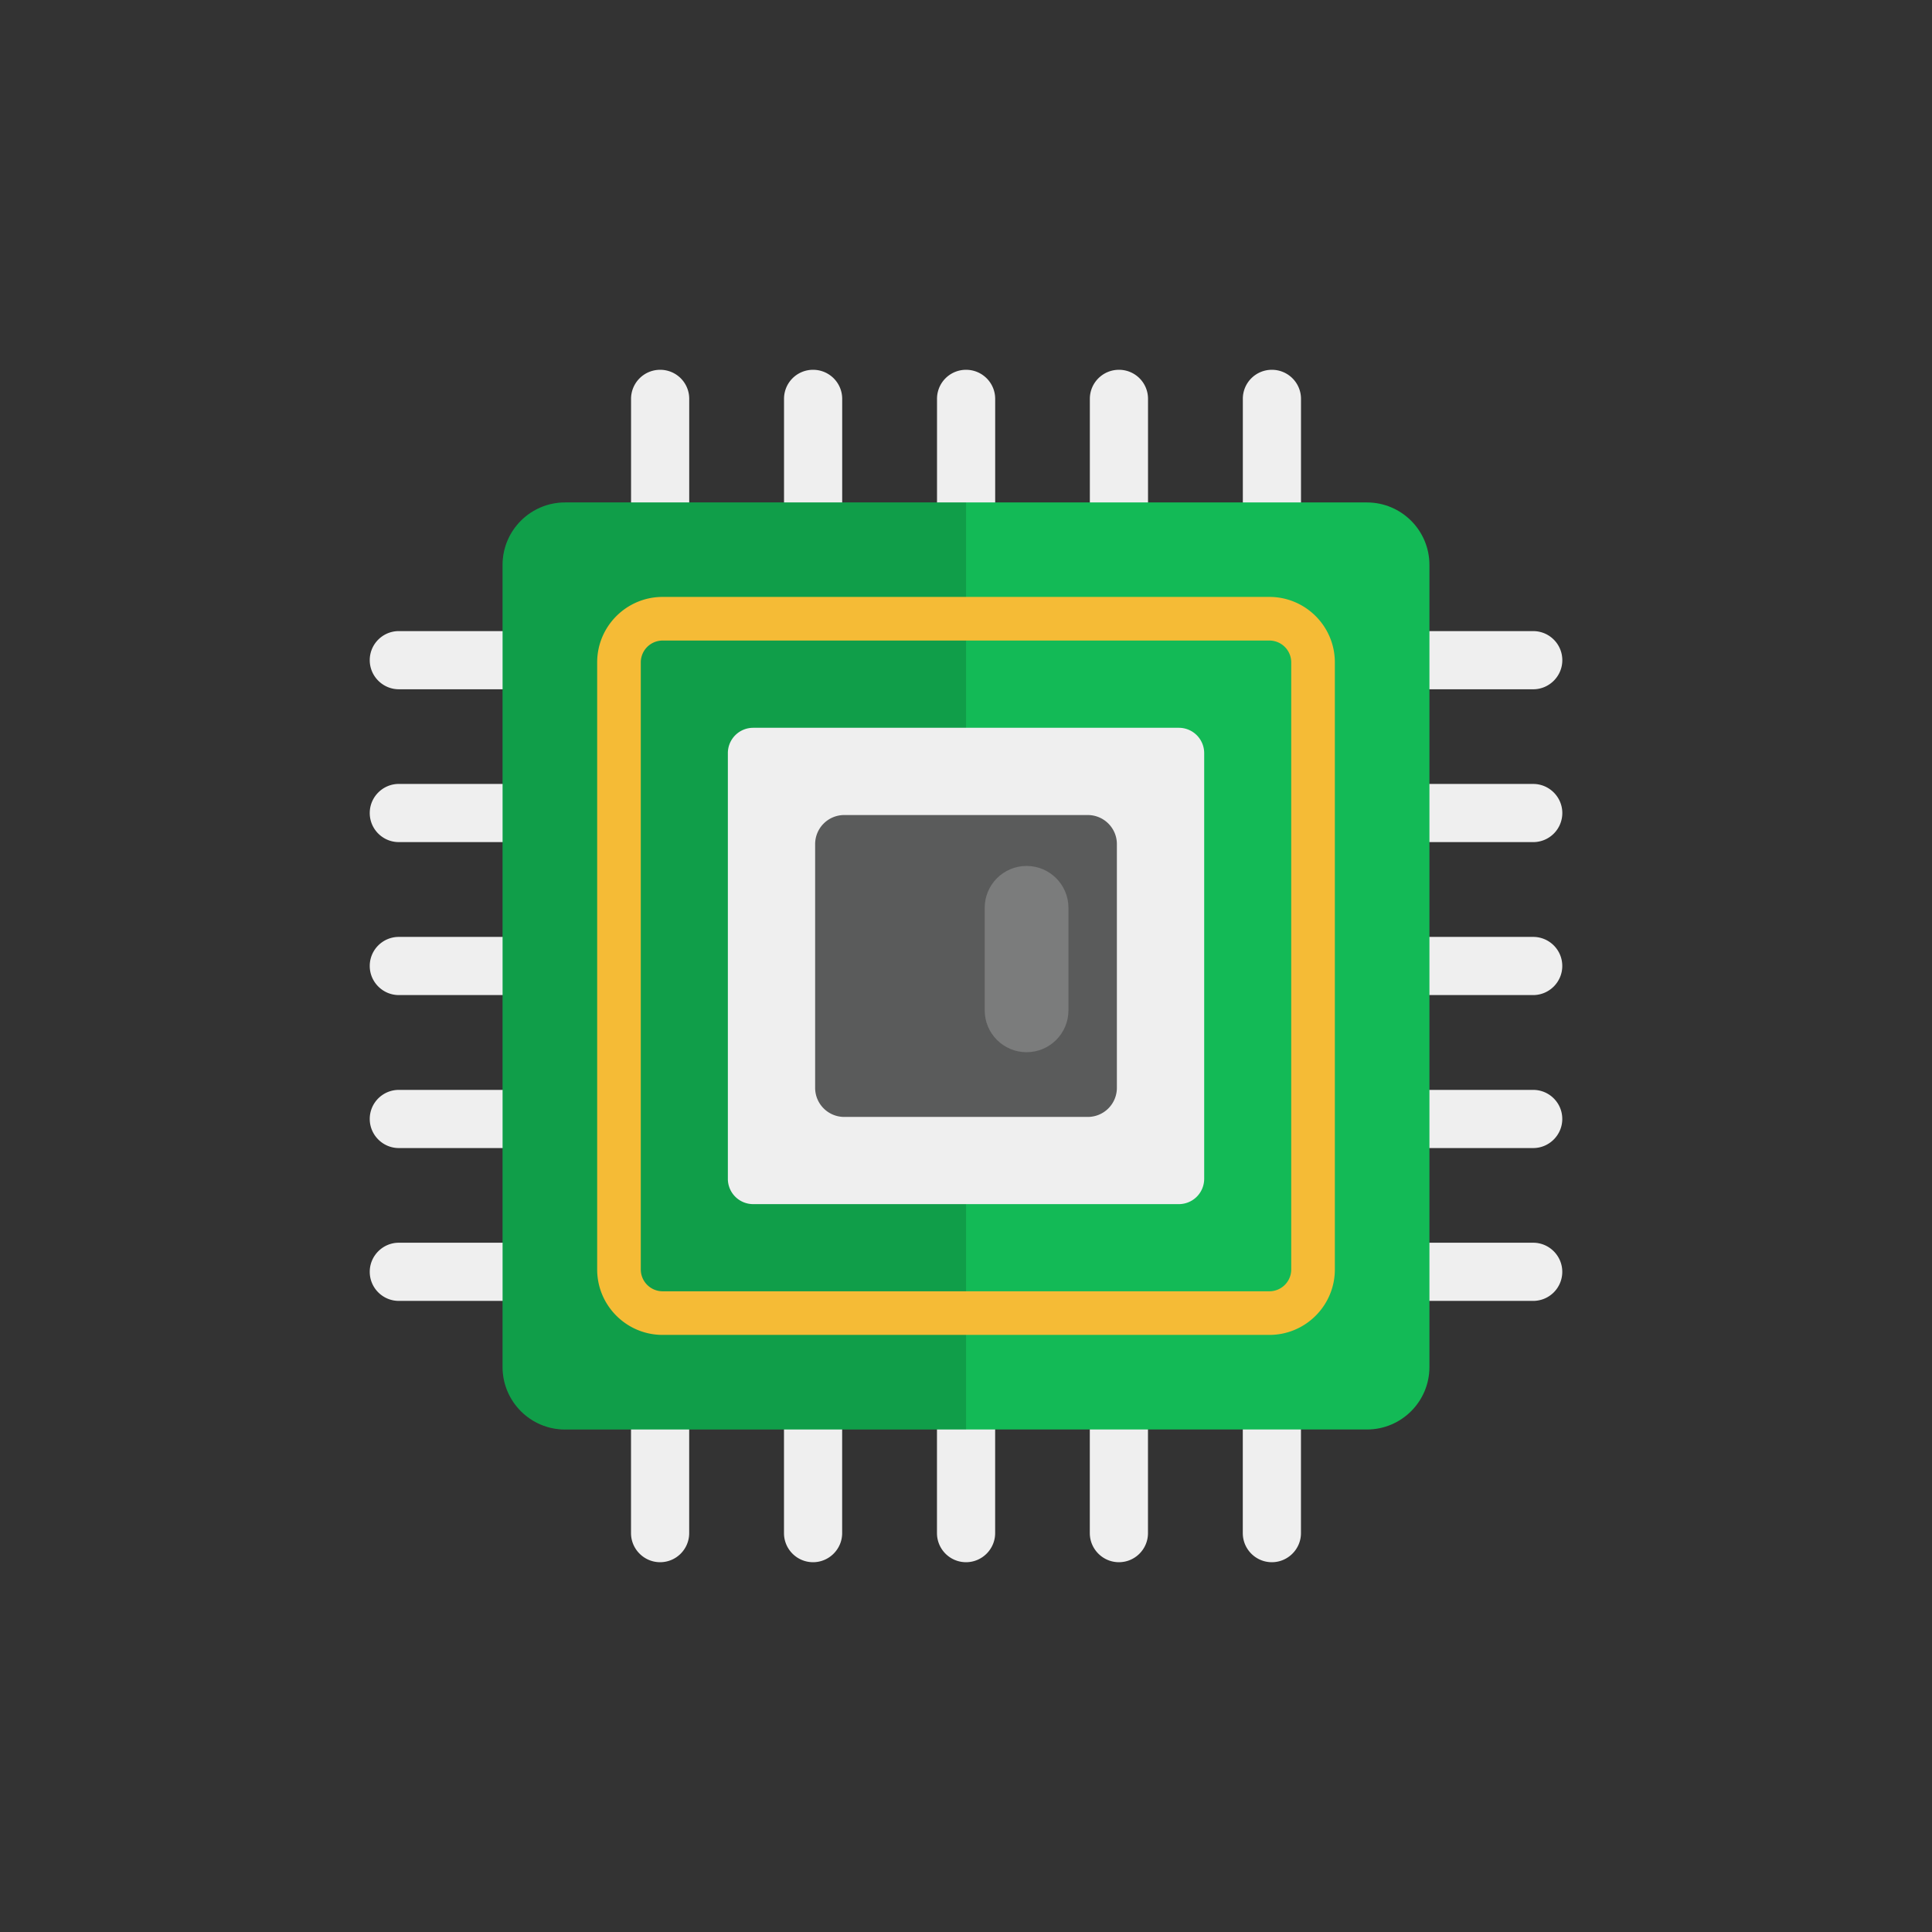
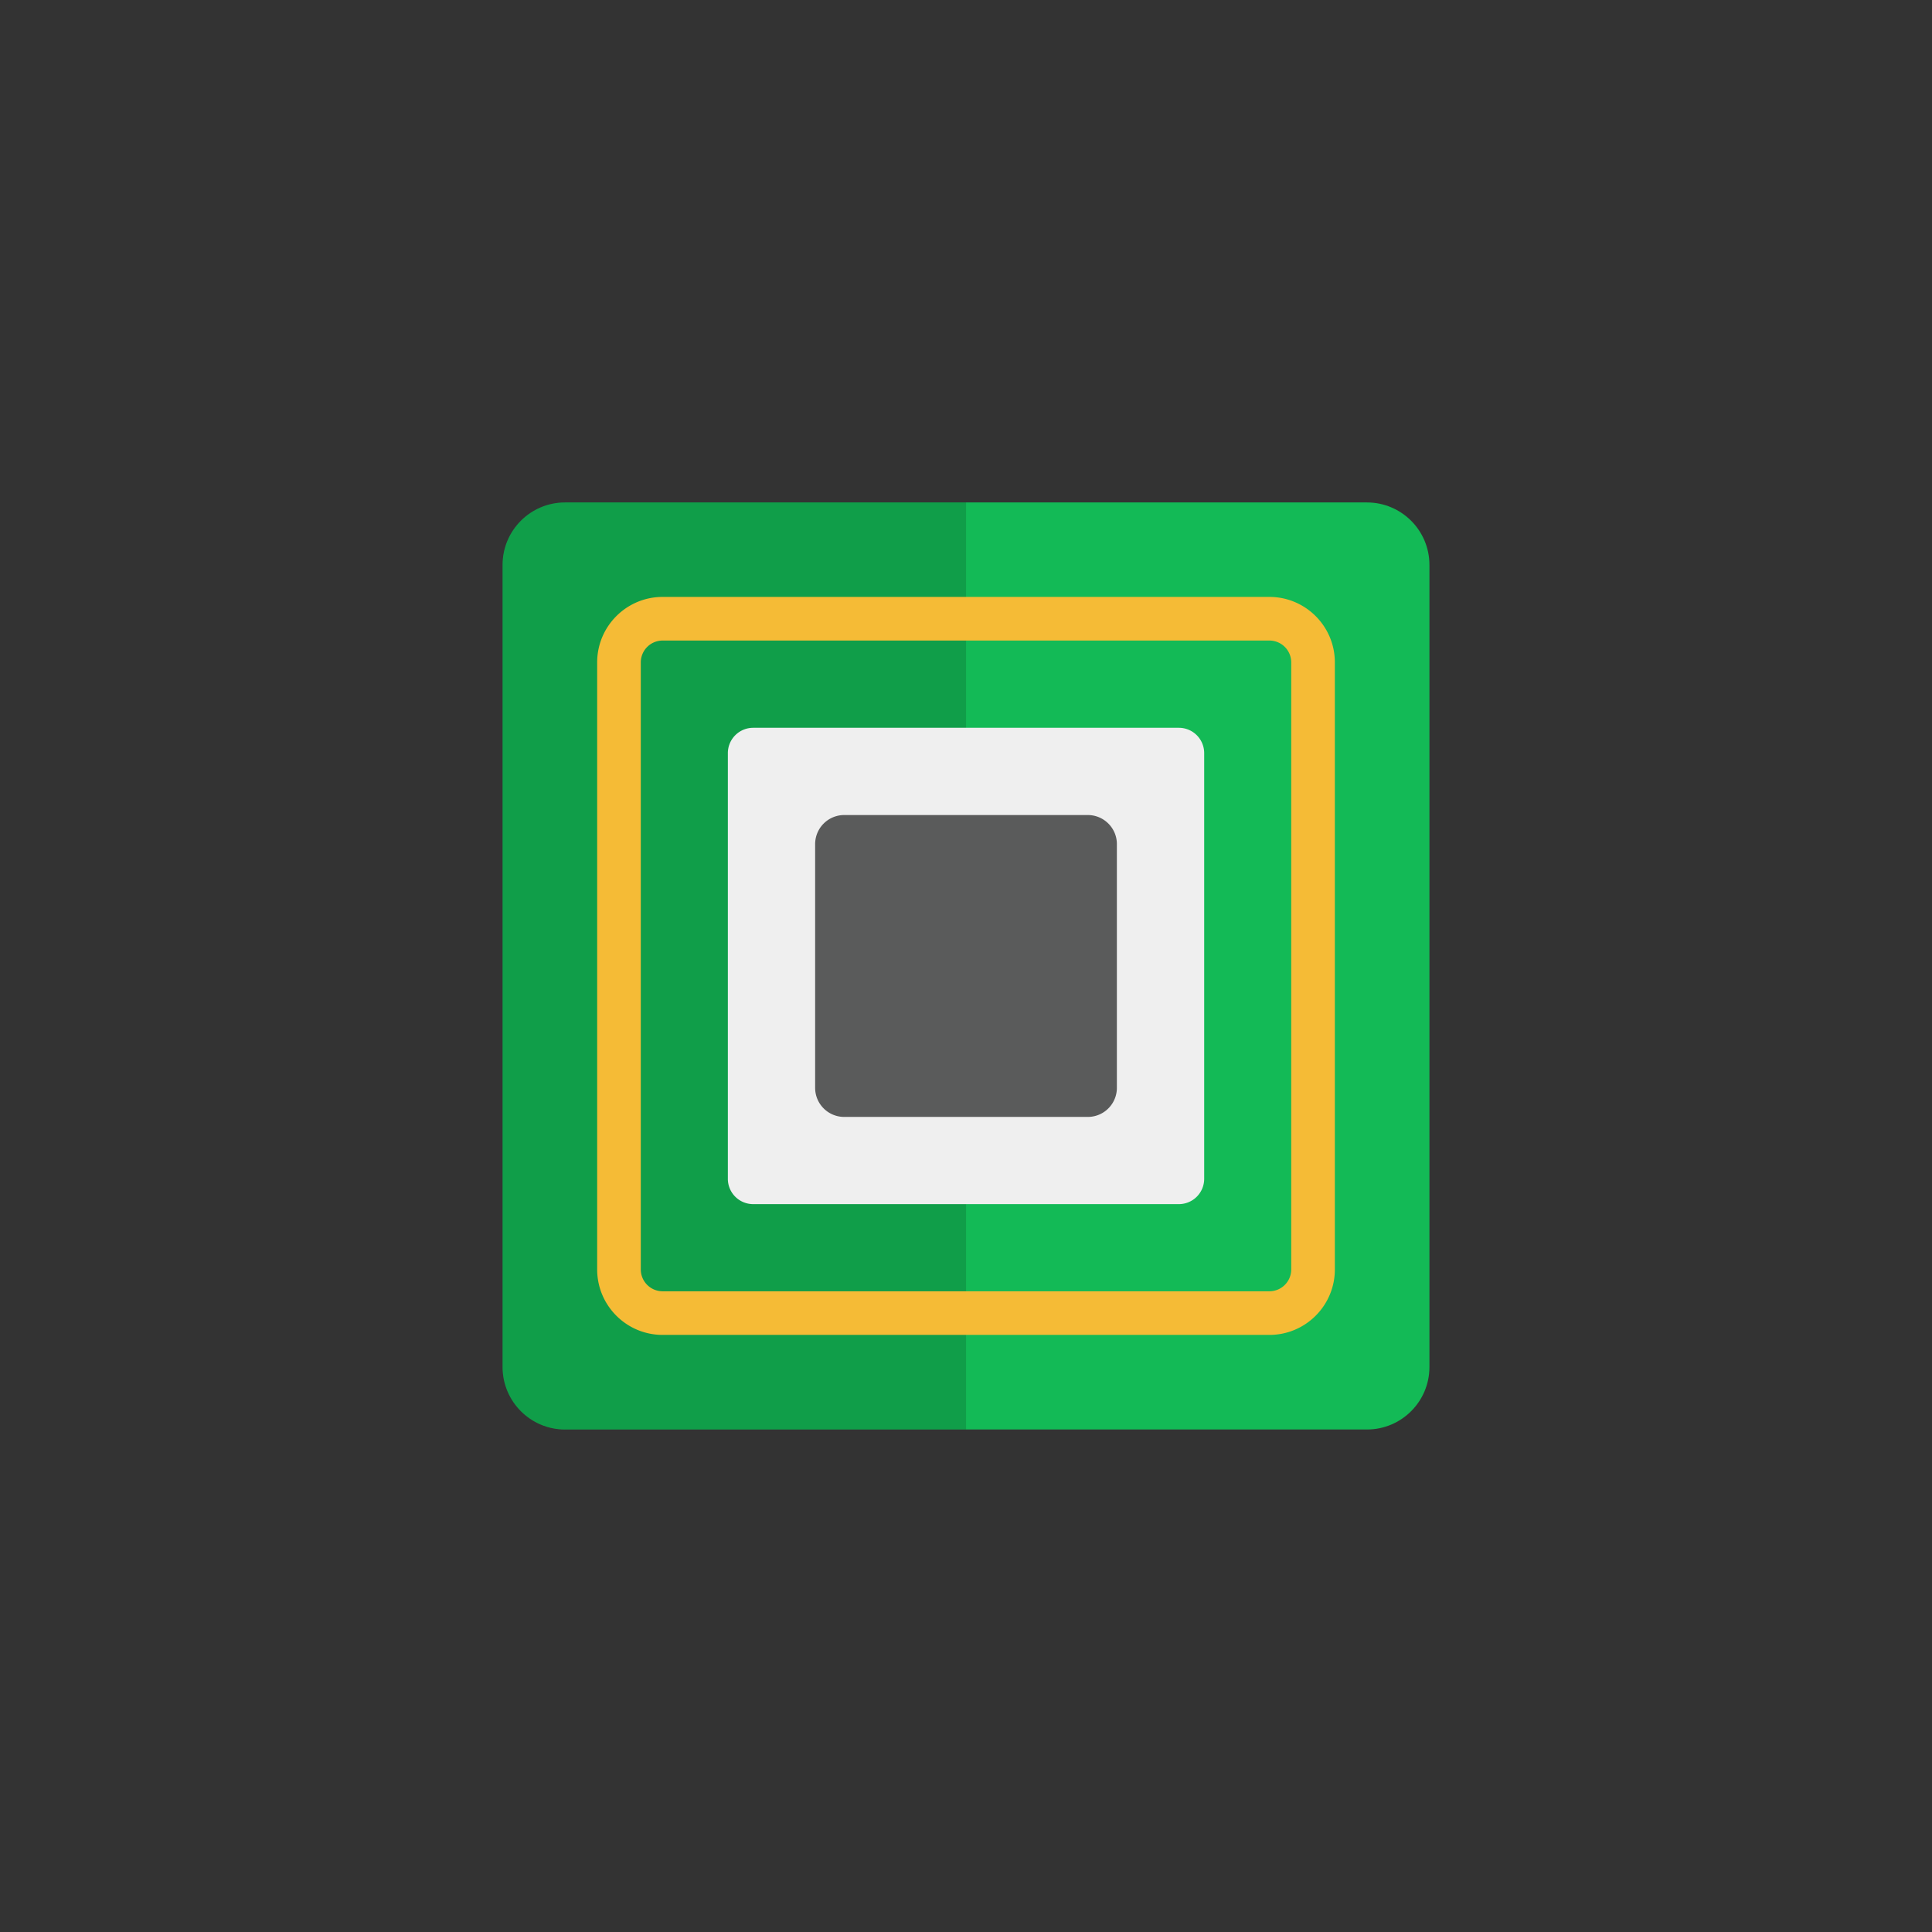
<svg xmlns="http://www.w3.org/2000/svg" width="512" height="512">
  <rect width="100%" height="100%" fill="#333333" stroke="none" />
-   <path fill="#efefef" d="M344.77 223.165v25.124h61.542c4.238 0 7.707 3.43 7.707 7.708 0 4.238-3.466 7.708-7.707 7.708h-61.543v25.127h61.543c4.238 0 7.707 3.429 7.707 7.707 0 4.239-3.466 7.708-7.707 7.708h-61.543v25.087h61.543c4.238 0 7.707 3.47 7.707 7.708a7.704 7.704 0 0 1-7.707 7.708h-61.543v61.542c0 4.238-3.466 7.708-7.708 7.708-4.278 0-7.708-3.47-7.708-7.708V344.75h-25.127v61.542c0 4.238-3.429 7.708-7.707 7.708-4.239 0-7.708-3.47-7.708-7.708V344.75h-25.087v61.542c0 4.238-3.466 7.708-7.708 7.708-4.278 0-7.708-3.47-7.708-7.708V344.75h-25.127v61.542c0 4.238-3.466 7.708-7.708 7.708-4.278 0-7.708-3.47-7.708-7.708V344.75h-25.123v61.542c0 4.238-3.43 7.708-7.708 7.708-4.238 0-7.708-3.47-7.708-7.708V344.75h-61.532c-4.238 0-7.708-3.43-7.708-7.708 0-4.238 3.47-7.708 7.708-7.708h61.542v-25.087h-61.542c-4.238 0-7.708-3.47-7.708-7.708 0-4.278 3.47-7.707 7.708-7.707h61.542v-25.127h-61.542c-4.238 0-7.708-3.47-7.708-7.708 0-4.279 3.47-7.708 7.708-7.708h61.542v-25.124h-61.542c-4.238 0-7.708-3.43-7.708-7.708 0-4.238 3.47-7.708 7.708-7.708h61.542v-25.086h-61.542c-4.238 0-7.708-3.47-7.708-7.708 0-4.279 3.47-7.708 7.708-7.708h61.542v-61.54A7.704 7.704 0 0 1 174.944 98a7.68 7.68 0 0 1 7.708 7.708v61.542h25.123v-61.542A7.68 7.68 0 0 1 215.483 98c4.239 0 7.708 3.43 7.708 7.708v61.542h25.127v-61.542A7.68 7.68 0 0 1 256.026 98c4.238 0 7.708 3.43 7.708 7.708v61.542h25.087v-61.542c0-4.279 3.47-7.708 7.708-7.708a7.68 7.68 0 0 1 7.708 7.708v61.542h25.127v-61.542A7.68 7.68 0 0 1 337.07 98c4.239 0 7.708 3.43 7.708 7.708v61.542h61.543c4.238 0 7.708 3.43 7.708 7.708 0 4.238-3.467 7.708-7.708 7.708h-61.543v25.087h61.543c4.238 0 7.708 3.47 7.708 7.708a7.704 7.704 0 0 1-7.708 7.707h-61.553Z" />
  <path fill="#13ba56" d="M378.815 149.714V362.27c0 9.147-7.415 16.56-16.56 16.56H149.753c-9.147 0-16.56-7.416-16.56-16.56V149.714c0-9.148 7.416-16.56 16.56-16.56h212.5c9.147 0 16.562 7.416 16.562 16.56Z" />
  <path opacity=".15" d="M256.02 133.144v245.665H149.74c-9.134 0-16.533-7.399-16.533-16.533V149.714c0-9.134 7.399-16.57 16.533-16.57Z" />
  <path fill="#f5bb36" d="M336.407 353.763H175.598c-9.563 0-17.342-7.778-17.342-17.342v-160.89c0-9.563 7.779-17.341 17.342-17.341h160.809c9.564 0 17.342 7.778 17.342 17.342v160.886c0 9.567-7.778 17.345-17.342 17.345Zm-160.809-184.01a5.789 5.789 0 0 0-5.781 5.782v160.886a5.789 5.789 0 0 0 5.781 5.782h160.809a5.789 5.789 0 0 0 5.782-5.782v-160.89a5.789 5.789 0 0 0-5.782-5.78H175.598Z" />
  <path fill="#efefef" d="M192.89 312.398V199.585a6.71 6.71 0 0 1 6.711-6.711h112.81a6.71 6.71 0 0 1 6.711 6.711v112.81a6.71 6.71 0 0 1-6.711 6.711H199.6a6.707 6.707 0 0 1-6.711-6.708Z" />
  <path fill="#5a5b5b" d="M295.985 223.702v64.586a7.708 7.708 0 0 1-7.708 7.708h-64.549a7.708 7.708 0 0 1-7.708-7.708v-64.586a7.708 7.708 0 0 1 7.708-7.708h64.55c4.254.003 7.707 3.453 7.707 7.708Z" />
-   <path fill="#fff" opacity=".2" d="M283.15 240.58v27.168c0 6.13-4.97 11.097-11.097 11.097-6.131 0-11.097-4.97-11.097-11.097v-27.167c0-6.13 4.97-11.097 11.097-11.097s11.097 4.97 11.097 11.097Z" />
</svg>